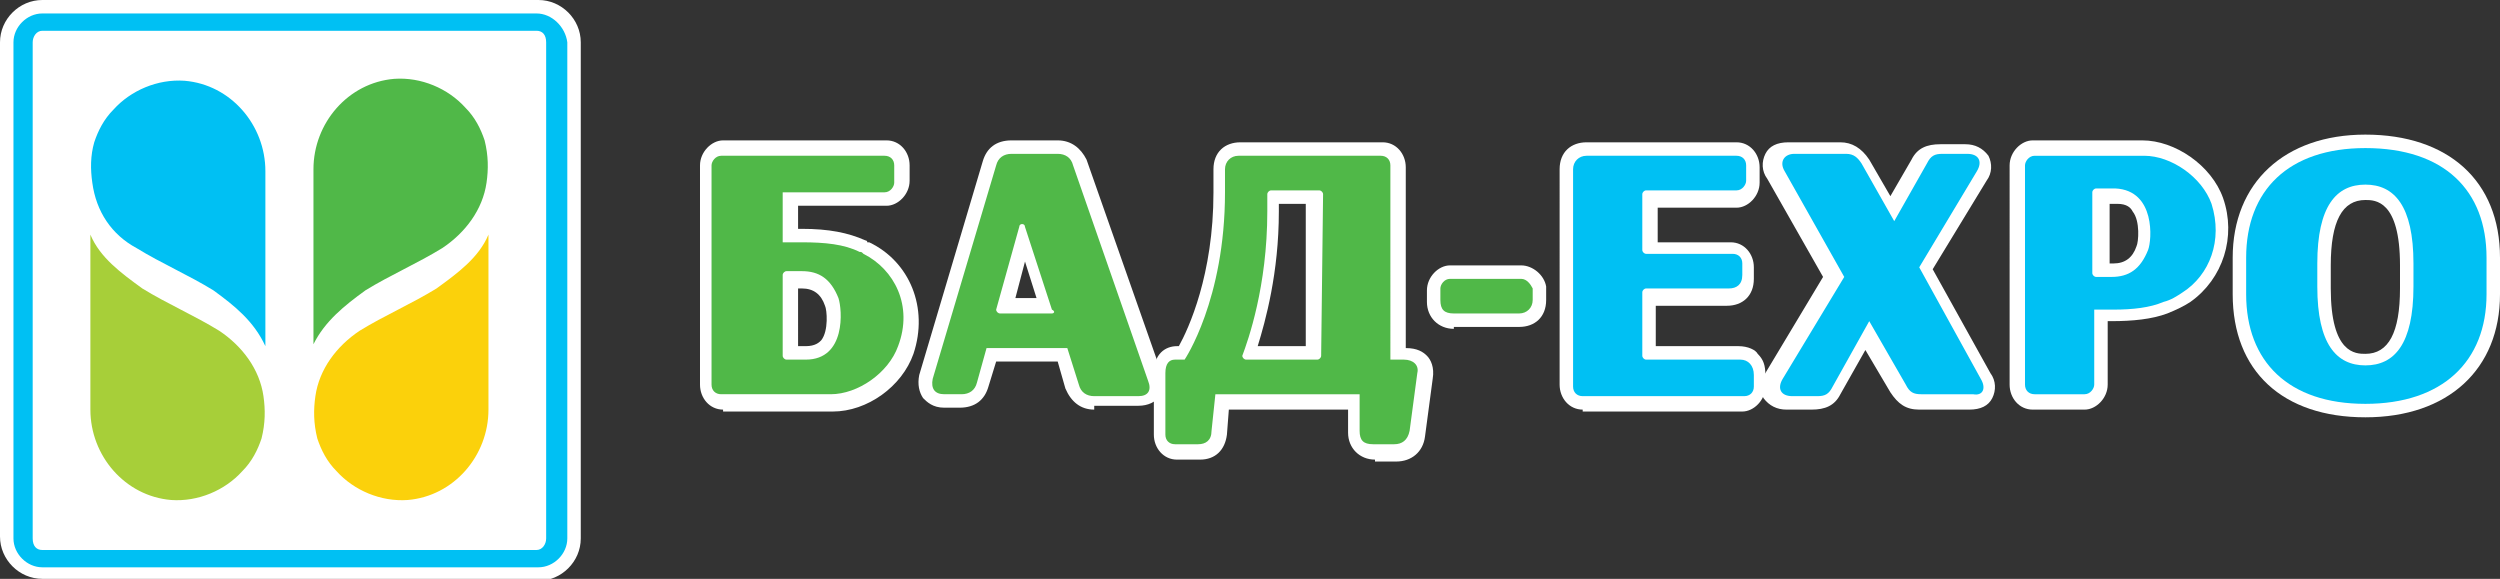
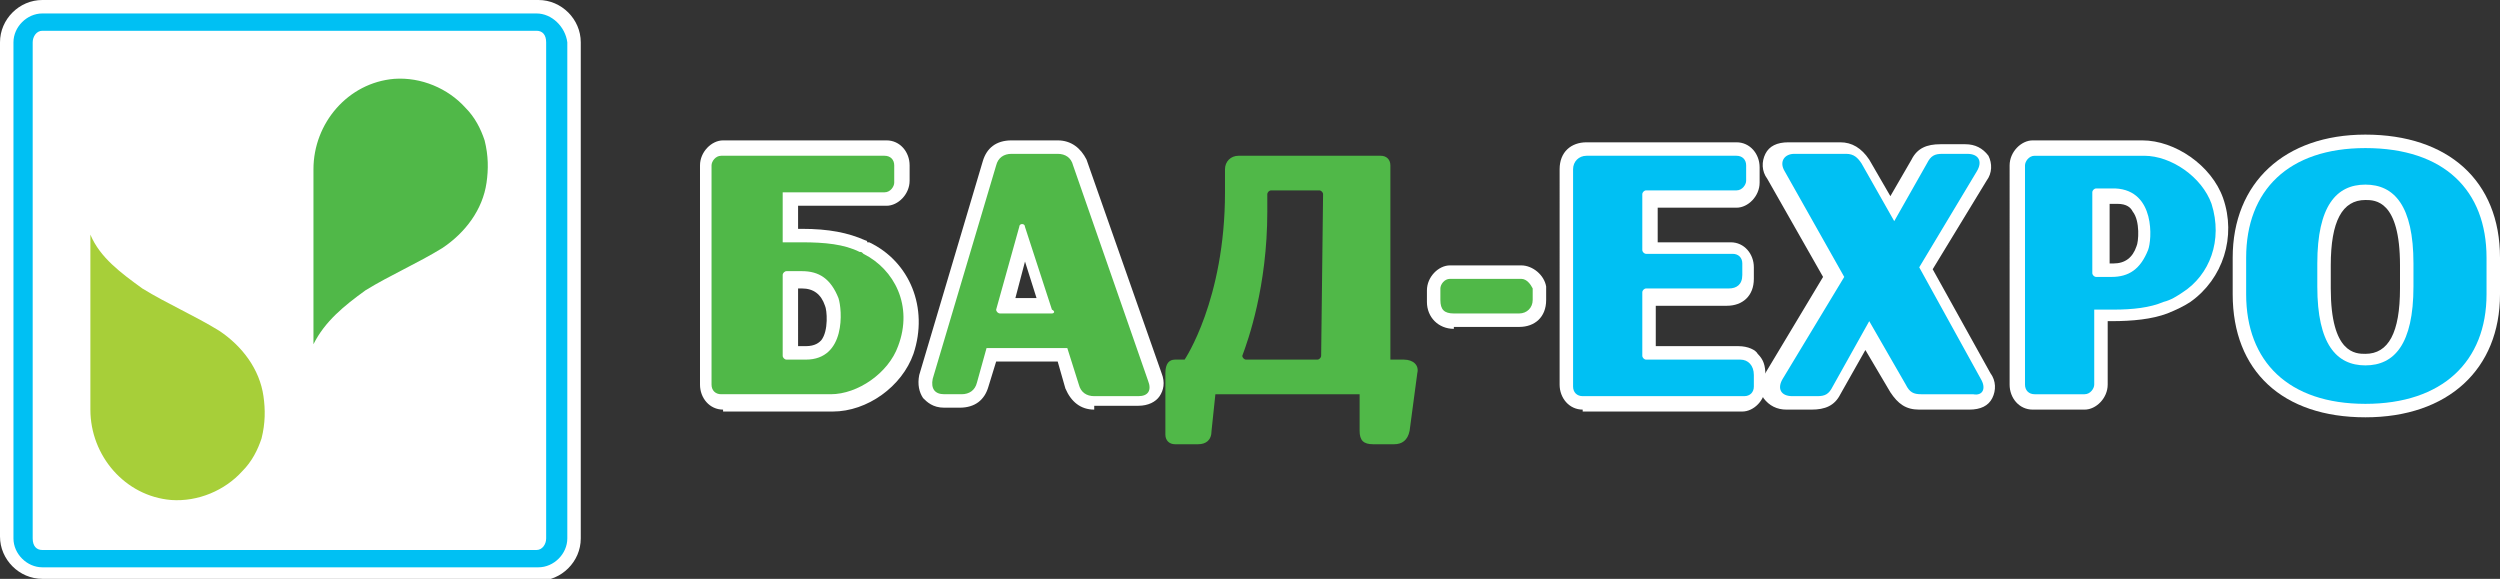
<svg xmlns="http://www.w3.org/2000/svg" id="Слой_1" x="0px" y="0px" viewBox="0 0 130 30.1" style="enable-background:new 0 0 130 30.1;" xml:space="preserve">
  <rect x="0" y="0" width="130" height="30.1" fill="#333333" stroke="none" />
  <style type="text/css"> .st0{fill:#FFFFFF;} .st1{fill:#00C0F3;} .st2{fill:#50B848;} .st3{fill:#FBD10B;} .st4{fill:#A7CF39;} </style>
  <g>
    <path class="st0" d="M2.2,29c-0.5,0-1-0.5-1-1V2.2c0-0.6,0.5-1,1-1h25.8c0.5,0,1,0.5,1,1v25.8c0,0.5-0.5,1-1,1L2.2,29L2.2,29z" />
    <path class="st0" d="M2.2,30.1c-1.2,0-2.2-1-2.2-2.2V2.2C0,1,1,0,2.2,0h25.8c1.2,0,2.2,1,2.2,2.2v25.8c0,1.2-1,2.2-2.2,2.2H2.2z M27.8,27.8V2.3H2.3v25.4H27.8z" />
    <path class="st1" d="M27.9,1.6c0.3,0,0.5,0.2,0.5,0.6v25.8c0,0.3-0.2,0.6-0.5,0.6H2.2c-0.3,0-0.5-0.2-0.5-0.6V2.2 c0-0.3,0.2-0.6,0.5-0.6H27.9z M27.9,0.7H2.2c-0.8,0-1.5,0.7-1.5,1.5v25.8c0,0.8,0.7,1.5,1.5,1.5h25.8c0.8,0,1.5-0.7,1.5-1.5V2.2 C29.4,1.4,28.7,0.7,27.9,0.7z" />
    <path class="st2" d="M19,15.1c1.3-0.8,2.7-1.4,4-2.2c1.2-0.8,2.1-2,2.3-3.4c0.1-0.7,0.1-1.4-0.1-2.2c-0.2-0.6-0.5-1.2-1-1.7 c-0.9-1-2.3-1.6-3.7-1.5c-2.4,0.2-4.2,2.3-4.2,4.7c0,1.5,0,3.1,0,4.6c0,1.5,0,3,0,4.5C16.9,16.7,17.9,15.9,19,15.1z" />
-     <path class="st3" d="M22.7,15c-1.3,0.8-2.7,1.4-4,2.2c-1.2,0.8-2.1,2-2.3,3.4c-0.1,0.7-0.1,1.4,0.1,2.2c0.2,0.6,0.5,1.2,1,1.7 c0.9,1,2.3,1.6,3.7,1.5c2.4-0.2,4.2-2.3,4.2-4.7c0-1.5,0-3.1,0-4.6c0-1.5,0-3,0-4.5C24.9,13.4,23.8,14.2,22.7,15z" />
-     <path class="st1" d="M11.1,15.1c-1.3-0.8-2.7-1.4-4-2.2C5.8,12.2,5,11,4.8,9.5C4.7,8.8,4.7,8.1,4.9,7.4c0.2-0.6,0.5-1.2,1-1.7 c0.9-1,2.3-1.6,3.7-1.5c2.4,0.2,4.2,2.3,4.2,4.7c0,1.5,0,3.1,0,4.6c0,1.5,0,3,0,4.5C13.2,16.7,12.2,15.9,11.1,15.1z" />
    <path class="st4" d="M7.4,15c1.3,0.8,2.7,1.4,4,2.2c1.2,0.8,2.1,2,2.3,3.4c0.1,0.7,0.1,1.4-0.1,2.2c-0.2,0.6-0.5,1.2-1,1.7 c-0.9,1-2.3,1.6-3.7,1.5c-2.4-0.2-4.2-2.3-4.2-4.7c0-1.5,0-3.1,0-4.6c0-1.5,0-3,0-4.5C5.2,13.4,6.3,14.2,7.4,15z" />
    <path class="st0" d="M37.6,21.3c-0.7,0-1.2-0.6-1.2-1.3V8.6c0-0.7,0.6-1.3,1.2-1.3h8.5c0.7,0,1.2,0.6,1.2,1.3v0.8 c0,0.7-0.6,1.3-1.2,1.3h-4.6v1.2h0.2c1.4,0,2.4,0.2,3.3,0.6c0,0,0.1,0,0.1,0.1c0,0,0,0,0.1,0c2.1,1,3.1,3.4,2.3,5.8 c-0.6,1.7-2.4,3-4.2,3H37.6z M41.9,18c0.5,0,0.7-0.2,0.8-0.3c0.4-0.5,0.3-1.6,0.2-1.8c-0.2-0.6-0.6-0.9-1.2-0.9h-0.2V18H41.9z" />
    <path class="st2" d="M44.9,13.2C44.9,13.2,44.8,13.1,44.9,13.2C44.8,13.1,44.8,13.1,44.9,13.2c-0.1-0.1-0.1-0.1-0.2-0.1 c-0.8-0.4-1.8-0.5-3-0.5h-1V10h5.3c0.3,0,0.5-0.3,0.5-0.5V8.6c0-0.3-0.2-0.5-0.5-0.5h-8.5c-0.3,0-0.5,0.3-0.5,0.5v11.4 c0,0.3,0.2,0.5,0.5,0.5h5.7c1.4,0,3-1.1,3.5-2.5C47.5,15.9,46.5,14,44.9,13.2z M41.9,18.7h-1c-0.1,0-0.2-0.1-0.2-0.2v-4.2 c0-0.1,0.1-0.2,0.2-0.2h0.8c0.9,0,1.5,0.4,1.9,1.4C43.8,16.1,44,18.7,41.9,18.7z" />
    <path class="st0" d="M56.9,21.3c-0.7,0-1.2-0.4-1.5-1.1L55,18.8h-3.2l-0.4,1.3c-0.2,0.7-0.7,1.1-1.5,1.1h-0.8 c-0.6,0-0.9-0.3-1.1-0.5c-0.2-0.3-0.3-0.7-0.2-1.2l3.3-11.1c0.2-0.7,0.7-1.1,1.5-1.1H55c0.7,0,1.2,0.4,1.5,1l3.9,11.1 c0.2,0.5,0.1,0.9-0.1,1.2c-0.2,0.3-0.6,0.5-1.1,0.5H56.9z M53.9,15.5l-0.6-1.9l-0.5,1.9H53.9z" />
    <path class="st2" d="M59.7,19.8L55.8,8.6c-0.1-0.4-0.4-0.6-0.8-0.6h-2.4c-0.4,0-0.7,0.2-0.8,0.6l-3.3,11.1 c-0.1,0.5,0.1,0.8,0.6,0.8H50c0.4,0,0.7-0.2,0.8-0.6l0.5-1.8h4.2l0.6,1.9c0.1,0.4,0.4,0.6,0.8,0.6h2.3 C59.7,20.6,59.9,20.3,59.7,19.8z M54.7,16.3H52c-0.1,0-0.2-0.1-0.2-0.2l1.2-4.3c0-0.2,0.3-0.2,0.3,0l1.4,4.3 C54.9,16.2,54.8,16.3,54.7,16.3z" />
-     <path class="st0" d="M71.5,23.9c-0.8,0-1.4-0.6-1.4-1.4v-1.2h-6.2l-0.1,1.3c-0.1,0.8-0.6,1.3-1.4,1.3h-1.2c-0.7,0-1.2-0.6-1.2-1.3 v-3.2c0-1,0.6-1.4,1.2-1.4h0.1c0.5-0.9,1.8-3.7,1.8-8V8.8c0-0.9,0.6-1.4,1.4-1.4h7.4c0.7,0,1.2,0.6,1.2,1.3l0,9.4 c0.6,0,0.9,0.2,1.1,0.4c0.2,0.2,0.4,0.6,0.3,1.2l-0.4,3c-0.1,0.8-0.7,1.3-1.5,1.3H71.5z M67.9,18v-7.4h-1.4V11c0,3.2-0.7,5.7-1.1,7 H67.9z" />
    <path class="st2" d="M73,18.7h-0.7V8.6c0-0.3-0.2-0.5-0.5-0.5h-7.4c-0.4,0-0.7,0.3-0.7,0.7V10c0,5.6-2.1,8.7-2.1,8.7h-0.5 c-0.3,0-0.5,0.2-0.5,0.7v3.2c0,0.3,0.2,0.5,0.5,0.5h1.2c0.4,0,0.7-0.2,0.7-0.7l0.2-1.9h7.5v1.9c0,0.5,0.2,0.7,0.7,0.7h1.1 c0.4,0,0.7-0.2,0.8-0.7l0.4-3C73.8,19,73.5,18.7,73,18.7z M68.7,18.5c0,0.1-0.1,0.2-0.2,0.2h-3.7c-0.1,0-0.2-0.1-0.2-0.2 c0.3-0.8,1.3-3.6,1.3-7.5v-0.9c0-0.1,0.1-0.2,0.2-0.2h2.5c0.1,0,0.2,0.1,0.2,0.2L68.7,18.5L68.7,18.5z" />
    <path class="st0" d="M75.6,17.1c-0.8,0-1.4-0.6-1.4-1.4v-0.6c0-0.7,0.6-1.3,1.2-1.3h3.7c0.6,0,1.2,0.5,1.3,1.1c0,0,0,0.1,0,0.1v0.6 c0,0.9-0.6,1.4-1.4,1.4H75.6z" />
    <path class="st2" d="M79.1,14.5h-3.7c-0.3,0-0.5,0.3-0.5,0.5v0.6c0,0.5,0.2,0.7,0.7,0.7H79c0.4,0,0.7-0.3,0.7-0.7v-0.6 C79.6,14.8,79.4,14.5,79.1,14.5z" />
    <path class="st0" d="M82.3,21.3c-0.7,0-1.2-0.6-1.2-1.3V8.8c0-0.9,0.6-1.4,1.4-1.4h7.8c0.7,0,1.2,0.6,1.2,1.3v0.8 c0,0.7-0.6,1.3-1.2,1.3h-4.1v1.8H90c0.7,0,1.2,0.6,1.2,1.3v0.6c0,0.9-0.6,1.4-1.4,1.4h-3.7V18h4.3c0.5,0,0.9,0.2,1,0.4 c0.3,0.3,0.4,0.6,0.4,1.1l0,0.6c0,0.7-0.6,1.3-1.2,1.3H82.3z" />
    <path class="st1" d="M90.5,18.7h-4.9c-0.1,0-0.2-0.1-0.2-0.2v-3.3c0-0.1,0.1-0.2,0.2-0.2h4.3c0.4,0,0.7-0.2,0.7-0.7v-0.6 c0-0.3-0.2-0.5-0.5-0.5h-4.5c-0.1,0-0.2-0.1-0.2-0.2v-2.9c0-0.1,0.1-0.2,0.2-0.2h4.7c0.3,0,0.5-0.3,0.5-0.5V8.6 c0-0.3-0.2-0.5-0.5-0.5h-7.8c-0.4,0-0.7,0.3-0.7,0.7v11.3c0,0.3,0.2,0.5,0.5,0.5h8.4c0.3,0,0.5-0.2,0.5-0.5v-0.6 C91.2,19,90.9,18.7,90.5,18.7z" />
    <path class="st0" d="M99.8,21.3c-0.7,0-1.1-0.3-1.5-0.9l-1.3-2.2l-1.3,2.3c-0.3,0.6-0.8,0.8-1.5,0.8h-1.3c-0.5,0-0.9-0.2-1.2-0.6 c-0.2-0.4-0.2-0.9,0.1-1.3l3-5l-2.9-5.1c-0.3-0.4-0.3-0.9-0.1-1.3c0.2-0.4,0.6-0.6,1.2-0.6h2.7c0.6,0,1.1,0.3,1.5,0.9l1.1,1.9 l1.1-1.9c0.3-0.6,0.8-0.8,1.5-0.8h1.3c0.5,0,0.9,0.2,1.2,0.6c0.2,0.4,0.2,0.9-0.1,1.3l-2.8,4.6l3,5.4c0.3,0.4,0.3,0.9,0.1,1.3 c-0.2,0.4-0.6,0.6-1.2,0.6H99.8z" />
    <path class="st1" d="M103,19.7l-3.2-5.8l3-5c0.3-0.5,0.1-0.9-0.5-0.9H101c-0.4,0-0.6,0.1-0.8,0.5l-1.7,3l-1.7-3 c-0.2-0.3-0.4-0.5-0.8-0.5h-2.7c-0.5,0-0.8,0.4-0.5,0.9l3.1,5.5l-3.2,5.3c-0.3,0.5-0.1,0.9,0.5,0.9h1.3c0.4,0,0.6-0.1,0.8-0.5 l1.9-3.4l1.9,3.3c0.2,0.4,0.4,0.5,0.8,0.5h2.7C103.1,20.6,103.3,20.2,103,19.7z" />
    <path class="st0" d="M123,21.7c-4.3,0-6.9-2.4-6.9-6.4v-1.9c0-3.9,2.7-6.4,6.9-6.4c4.3,0,7,2.4,7,6.4v1.9 C130,19.2,127.3,21.7,123,21.7z M123,10.4c-1.2,0-1.8,1.1-1.8,3.4v1.2c0,3.4,1.3,3.4,1.8,3.4c1.2,0,1.8-1.1,1.8-3.4v-1.2 C124.8,10.4,123.5,10.4,123,10.4z" />
    <path class="st1" d="M123,7.7c-4,0-6.2,2.2-6.2,5.7v1.9c0,3.5,2.2,5.7,6.2,5.7c4,0,6.3-2.2,6.3-5.7v-1.9 C129.3,9.9,127.1,7.7,123,7.7z M125.5,14.9c0,3-1,4.1-2.5,4.1s-2.5-1.1-2.5-4.1v-1.2c0-3,1-4.1,2.5-4.1s2.5,1.1,2.5,4.1V14.9z" />
    <path class="st0" d="M105.7,21.3c-0.7,0-1.2-0.6-1.2-1.3V8.6c0-0.7,0.6-1.3,1.2-1.3h5.7c1.7,0,3.6,1.3,4.2,3c0.7,2,0,4.2-1.7,5.4 c-0.3,0.2-0.7,0.4-1.2,0.6c-0.8,0.3-1.8,0.4-2.9,0.4h-0.2V20c0,0.7-0.6,1.3-1.2,1.3H105.7z M109.9,13.7c0.6,0,1-0.3,1.2-0.9 c0.1-0.2,0.2-1.3-0.2-1.8c-0.1-0.2-0.3-0.4-0.8-0.4h-0.4v3.1H109.9z" />
    <path class="st1" d="M115,10.6c-0.5-1.4-2.1-2.5-3.5-2.5h-5.7c-0.3,0-0.5,0.3-0.5,0.5V20c0,0.3,0.2,0.5,0.5,0.5h2.6 c0.3,0,0.5-0.3,0.5-0.5v-3.9h1c1,0,1.9-0.1,2.6-0.4c0.4-0.1,0.7-0.3,1-0.5C114.9,14.3,115.6,12.5,115,10.6z M111.7,13 c-0.4,1-1,1.4-1.9,1.4h-0.8c-0.1,0-0.2-0.1-0.2-0.2v-4.2c0-0.1,0.1-0.2,0.2-0.2h1C112.1,9.9,111.9,12.5,111.7,13z" />
  </g>
</svg>